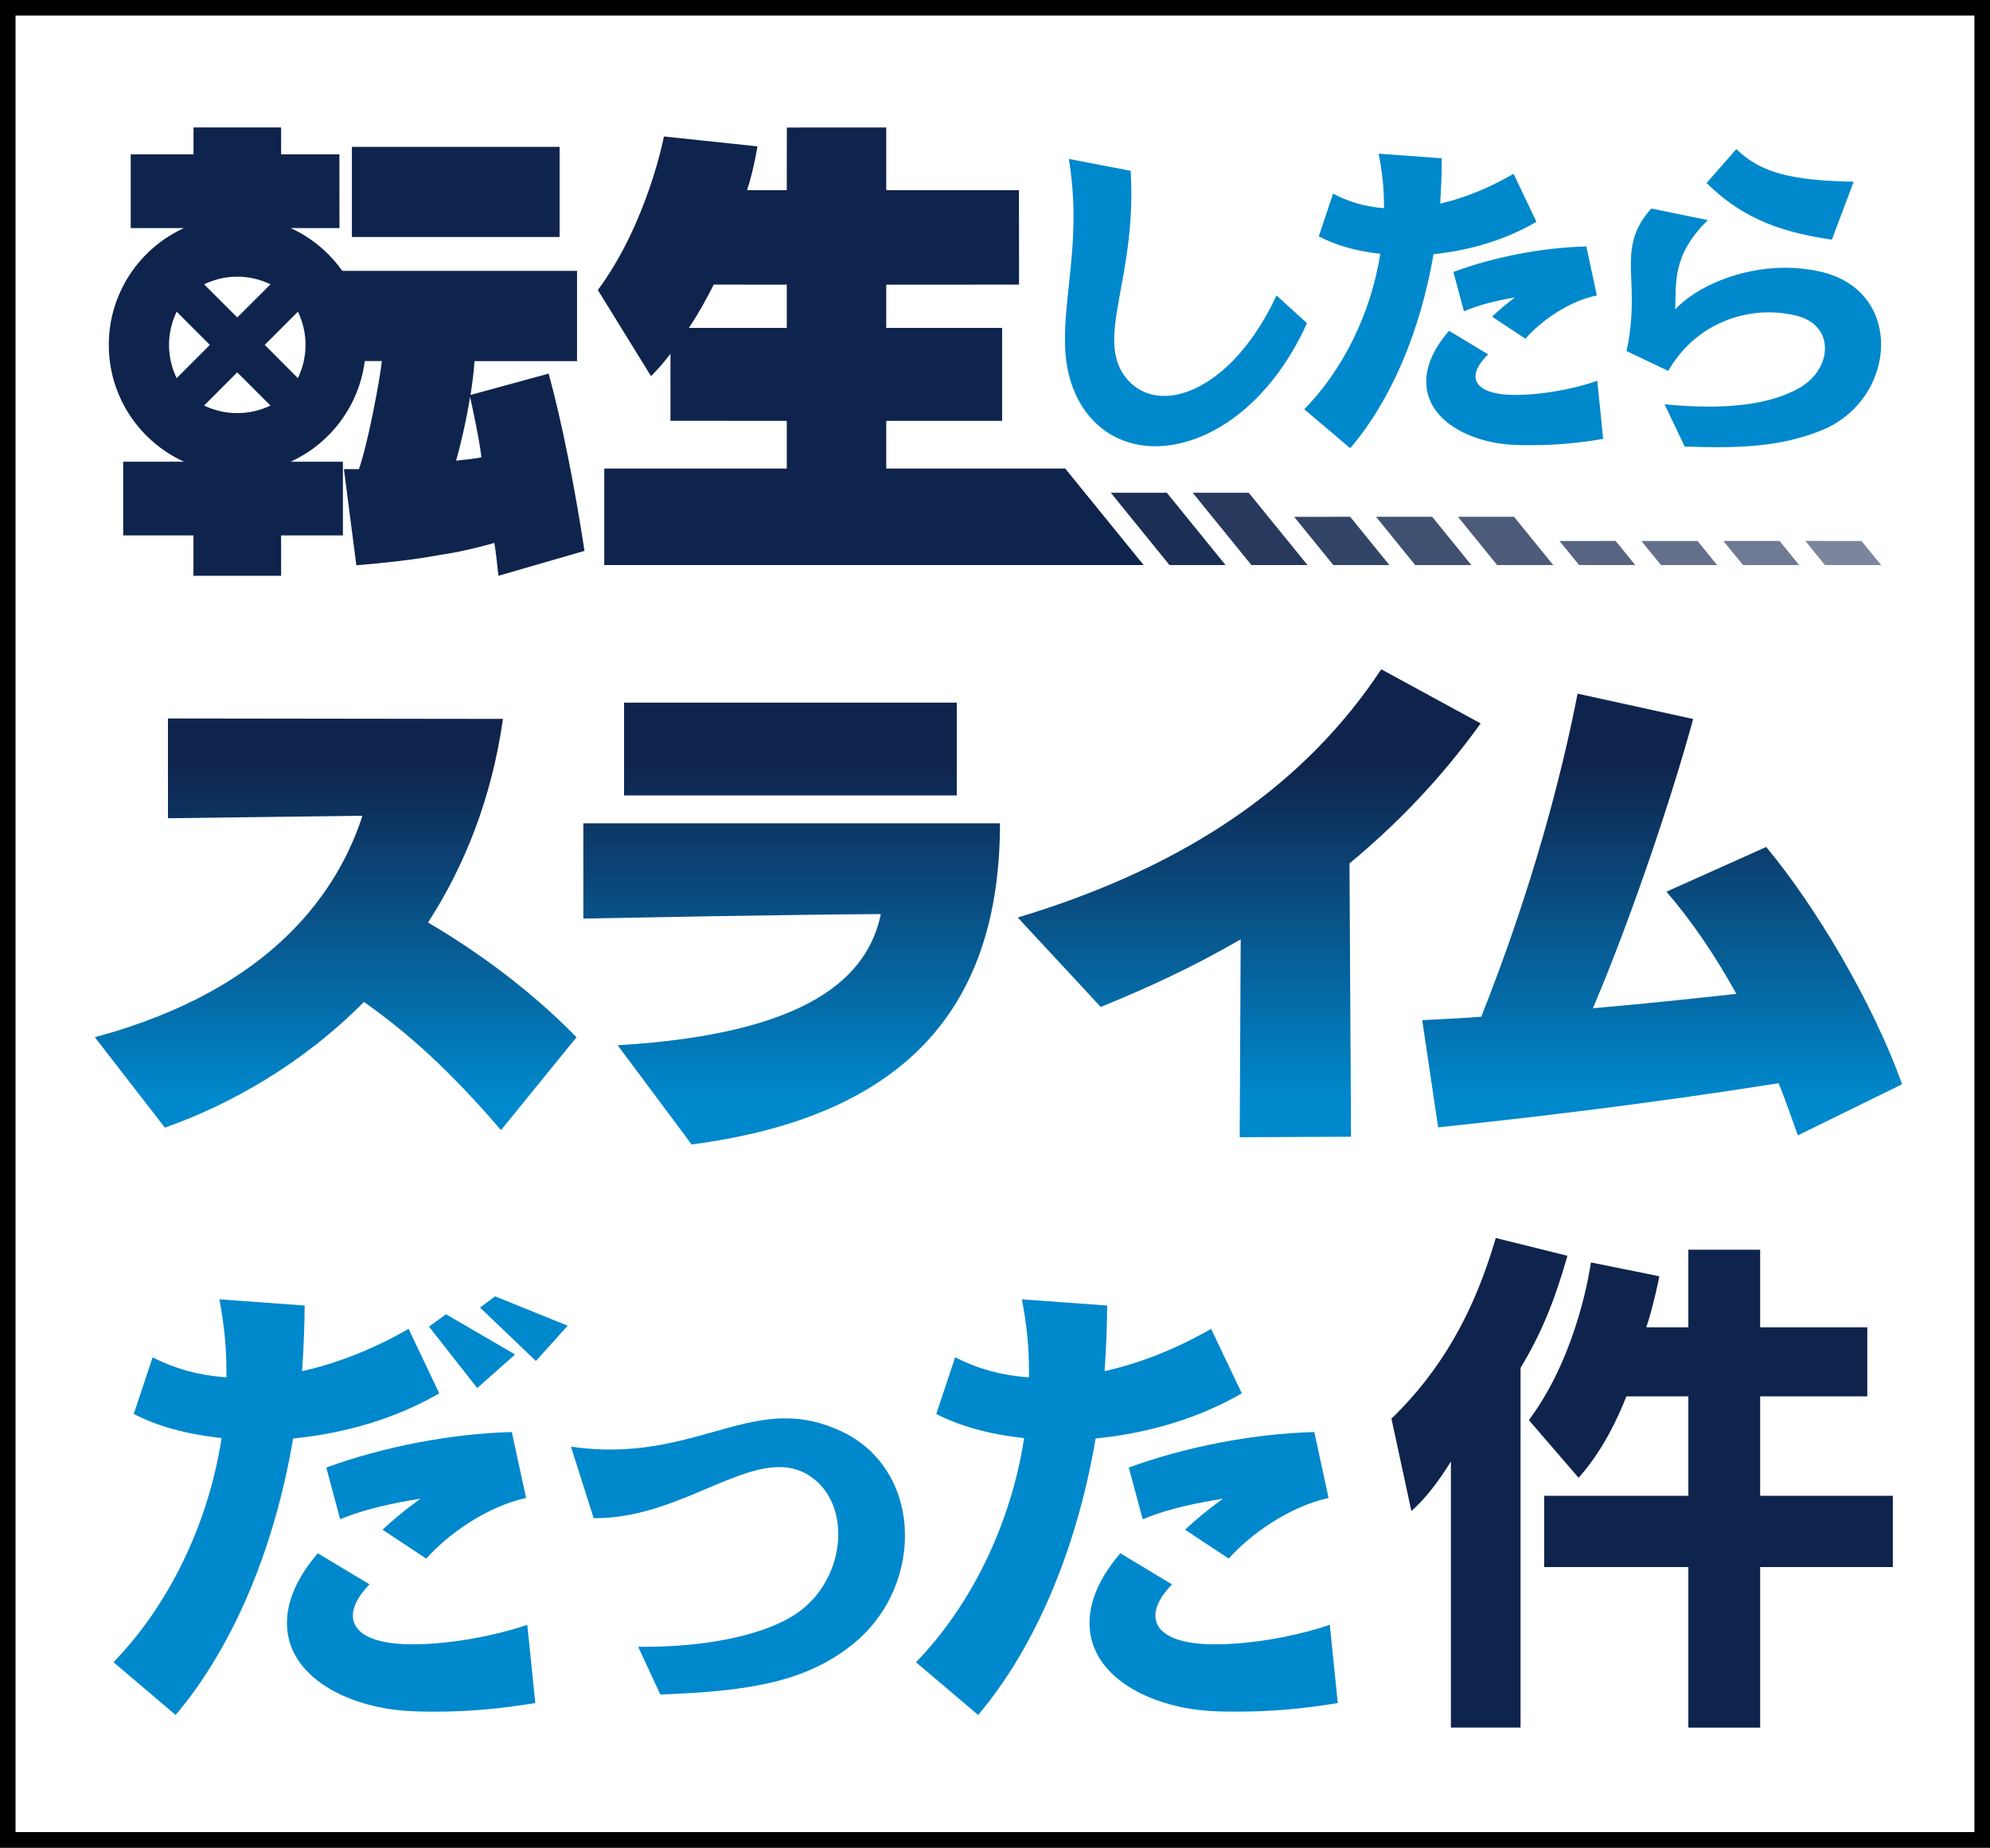
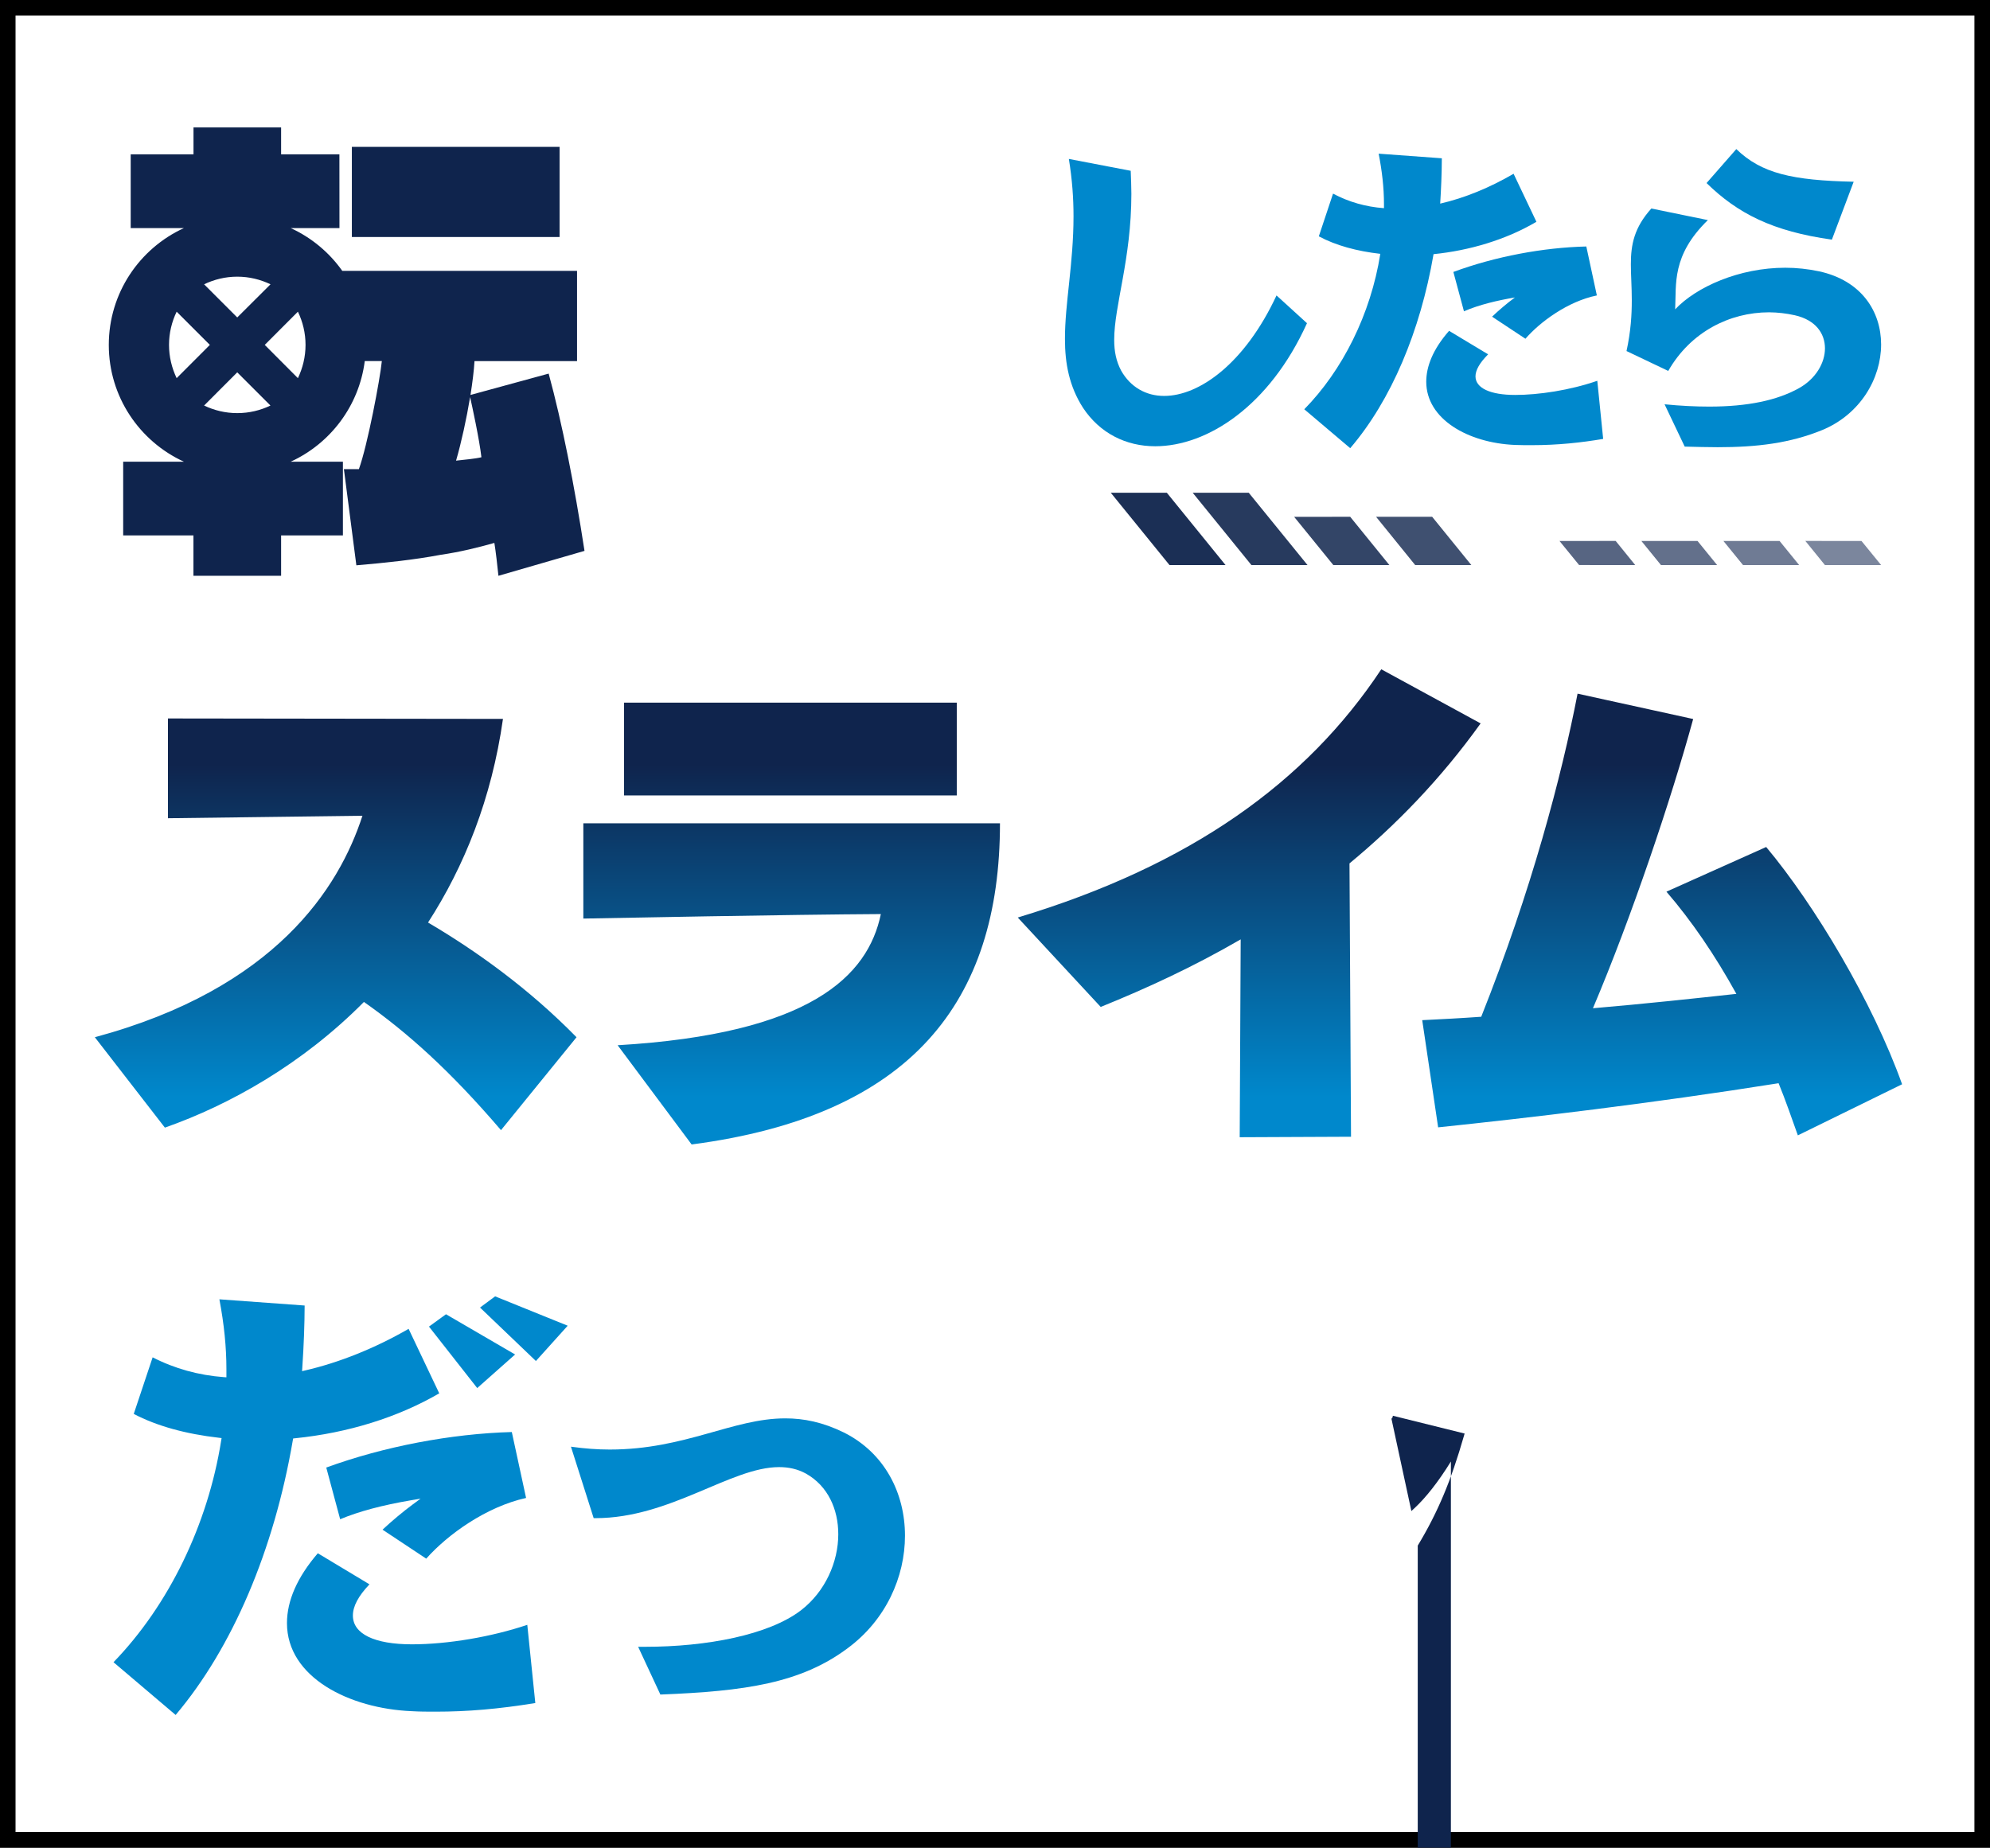
<svg xmlns="http://www.w3.org/2000/svg" xmlns:xlink="http://www.w3.org/1999/xlink" version="1.1" id="레이어_1" x="0px" y="0px" viewBox="0 0 720 668.62" enable-background="new 0 0 720 668.62" xml:space="preserve">
  <rect x="0" y="0" width="720" height="668.62" fill="#333333" stroke="none" />
  <rect x="2.814" y="2.81" fill="#FFFFFF" width="714.36" height="662.979" />
  <path d="M714.359,662.979H5.62V5.621h708.739V662.979z M720,0h-5.641H5.64H0v5.621v657.358v5.64h5.64h708.719H720v-5.64V5.621V0z" />
  <g>
    <path fill="#0088CC" d="M417.962,161.486c-10.527,0-19.98-4.667-26.098-13.882c-5.005-7.785-6.554-16.048-6.554-24.886   c-0.04-12.83,3.098-27.289,3.098-44.488c0-6.494-0.477-13.287-1.688-20.715l22.383,4.29c0.119,2.88,0.219,5.64,0.238,8.361   c-0.02,23.714-6.217,40.358-6.217,52.81c0,4.171,0.715,7.746,2.503,11.122c3.356,5.959,8.997,9.196,15.571,9.176   c12.671,0.02,29.176-11.698,40.655-36.365l11.023,10.05C459.352,146.888,436.85,161.486,417.962,161.486" />
    <path fill="#0088CC" d="M518.671,91.975c-4.786,27.845-15.313,52.87-30.149,70.209l-16.624-14.082   c13.764-14.002,24.052-34.359,27.507-56.246c-8.381-0.953-16.028-2.999-22.244-6.336l5.144-15.452   c5.621,2.999,11.837,4.786,18.431,5.263v-1.43c0-6.097-0.735-12.194-1.927-18.292l22.86,1.668   c-0.02,5.502-0.258,11.003-0.596,16.406c8.838-2.026,17.954-5.78,26.554-10.804l8.262,17.378   C544.768,86.811,531.62,90.664,518.671,91.975 M554.222,161.091c-2.046,0-4.072,0-6.117-0.079   c-16.981-0.735-32.076-9.355-32.076-22.88c0-5.482,2.383-11.718,8.262-18.411l14.121,8.501c-3.098,3.118-4.568,5.74-4.568,8.004   c0.04,4.191,5.283,6.693,14.379,6.693c8.381,0,19.762-1.669,29.692-5.124l2.125,21.033   C572.037,160.177,563.656,161.091,554.222,161.091 M551.918,122.58l-12.076-7.984c2.423-2.304,5.501-4.926,8.262-6.951   c-6.336,1.072-12.93,2.621-18.431,5.005l-3.833-14.24c15.213-5.621,32.552-8.838,48.103-9.216l3.813,17.717   C567.251,109.055,557.201,116.483,551.918,122.58" />
    <path fill="#0088CC" d="M621.501,161.831c-3.813,0-7.766-0.119-11.956-0.218l-7.289-15.313c5.859,0.576,11.261,0.835,16.147,0.835   c14.002,0,24.667-2.284,32.532-6.693c6.018-3.377,9.354-9.096,9.354-14.379c0-5.382-3.357-10.268-10.884-11.976   c-3.138-0.695-6.236-1.053-9.354-1.073c-14.241,0.02-28.362,7.071-36.465,21.212l-15.095-7.19   c1.569-7.21,1.907-13.168,1.907-18.431c0-4.786-0.338-8.977-0.338-12.95c0-7.15,1.192-13.287,7.408-20.199l20.457,4.191   c-13.148,12.81-11.38,23.098-11.837,32.294c7.647-8.123,23.198-15.055,39.841-15.055c4.052,0,8.143,0.437,12.195,1.291   c15.452,3.337,22.463,14.598,22.482,26.455c0,12.314-7.507,25.263-21.291,30.983C647.599,160.401,635.622,161.831,621.501,161.831    M662.792,86.717c-21.43-2.998-34.102-9.473-45.343-20.476l10.765-12.294c9.096,8.838,20.338,11.341,42.463,11.817L662.792,86.717z   " />
  </g>
  <g>
    <defs>
      <path id="SVGID_1_" d="M211.056,297.924v34.478c9.533-0.179,74.757-1.45,107.646-1.629c-4.667,22.463-25.521,43.357-95.233,47.468    l26.772,35.908c79.424-10.407,111.559-51.579,111.559-116.226H211.056z M60.768,296.097l70.367-0.893    c-8.441,26.038-31.42,62.523-96.822,80.139l25.343,32.711c23.516-8.262,49.752-22.999,72.016-45.482    c15.631,10.983,31.122,24.806,49.593,46.395l27.329-33.624c-17.259-17.617-36.306-31.261-53.724-41.509    c13.108-20.298,22.999-44.747,27.11-73.685L60.768,259.99V296.097z M225.793,287.855h120.377V254.27H225.793V287.855z     M535.922,367.934c-7.17,0.516-14.518,0.894-21.35,1.232l5.76,38.789c32.671-3.416,76.842-8.6,123.178-15.969    c2.502,6.117,4.647,12.374,6.971,18.868l37.716-18.491c-10.586-29.653-31.599-64.866-49.176-85.859l-36.087,16.167    c9.136,10.606,17.577,22.979,25.303,36.981c-14.916,1.629-33.049,3.595-51.897,5.203c14.002-33.029,28.361-75.77,36.266-104.667    l-41.827-9.176C565.019,280.824,554.075,322.314,535.922,367.934 M368.236,332.026l30.01,32.353    c16.524-6.673,33.605-14.558,50.645-24.449l-0.357,71.599l40.278-0.179l-0.556-98.907c16.703-13.824,32.89-30.368,47.448-50.666    l-35.948-19.583C472.625,283.148,430.779,313.158,368.236,332.026" />
    </defs>
    <clipPath id="SVGID_00000164486603640170947280000006424772086889370762_">
      <use xlink:href="#SVGID_1_" overflow="visible" />
    </clipPath>
    <linearGradient id="SVGID_00000099634709245589304720000006830025958963967894_" gradientUnits="userSpaceOnUse" x1="155.65" y1="702.401" x2="175.511" y2="702.401" gradientTransform="matrix(0 -8.658 -8.658 0 6442.767 1761.8)">
      <stop offset="0" style="stop-color:#0088CC" />
      <stop offset="0.1" style="stop-color:#0088CC" />
      <stop offset="0.8" style="stop-color:#0F244D" />
      <stop offset="1" style="stop-color:#0F244D" />
    </linearGradient>
    <rect x="34.314" y="242.195" clip-path="url(#SVGID_00000164486603640170947280000006424772086889370762_)" fill="url(#SVGID_00000099634709245589304720000006830025958963967894_)" width="653.883" height="171.956" />
  </g>
  <g>
    <path fill="#0F244D" d="M202.462,85.76h-75.154V53.148h75.154V85.76z M211.479,199.345l-31.142,9.016   c-0.397-3.793-0.934-8.639-1.47-11.897c-5.76,1.629-12.254,3.257-19.464,4.31c-9.553,1.807-20,2.9-30.467,3.794l-4.508-34.797   h5.422c3.118-8.599,7.647-32.473,8.302-39.106h-0.179h-5.998c-2.066,16.226-12.473,29.851-26.793,36.405h18.888v26.673h-22.363   v14.618H69.99v-14.618H44.568v-26.673h21.966c-16.028-7.348-27.17-23.496-27.17-42.245c0-18.788,11.142-34.936,27.17-42.284H47.289   V55.849H70.01v-9.732h31.698v9.732H122.8l0.02,26.693h-17.637c7.508,3.436,13.943,8.818,18.65,15.472h84.945v32.652h-37.1   c-0.199,3.436-0.735,7.706-1.45,12.254l28.282-7.726C203.376,153.029,207.884,175.889,211.479,199.345 M107.785,112.791   l-11.996,12.016l11.996,12.036c1.748-3.674,2.761-7.726,2.761-12.036C110.546,120.497,109.533,116.425,107.785,112.791    M85.839,100.119c-4.31,0-8.361,1.013-11.996,2.761l11.996,11.995l12.036-11.995C94.22,101.132,90.168,100.119,85.839,100.119    M75.928,124.806l-12.016-12.016c-1.748,3.634-2.761,7.706-2.761,12.016c0,4.31,1.013,8.362,2.761,12.036L75.928,124.806z    M85.839,149.494c4.33,0,8.382-0.993,12.016-2.741l-12.016-12.016l-11.996,12.016C77.497,148.501,81.549,149.494,85.839,149.494    M174.181,165.462c-0.735-6.454-3.396-18.689-4.092-21.767c-1.291,7.805-3.158,16.366-5.084,22.999   C168.043,166.356,172.194,165.978,174.181,165.462" />
-     <path fill="#0F244D" d="M218.626,169.565v34.916h195.154l-28.361-34.916h-64.767v-17.279h41.926v-33.625h-41.926v-15.65   l48.044-0.019l-0.02-34.181h-48.024V46.129l-35.968,0.02l-0.02,22.661h-14.379c2.324-6.832,3.774-15.849,3.774-15.849   l-33.843-3.575c0,0-5.919,31.301-23.913,55.571l19.245,31.162c2.701-2.701,4.866-5.243,7.031-8.104v24.25l42.085,0.039v17.26   H218.626z M249.231,118.661c3.416-5.045,6.276-10.268,8.997-15.67l26.435,0.019v15.65H249.231z" />
  </g>
  <polygon fill="#1B2F55" points="422.163,178.301 443.414,204.479 423.136,204.479 401.884,178.301 " />
  <polygon fill="#273A5E" points="451.799,178.301 473.07,204.479 452.772,204.479 431.521,178.301 " />
  <polygon fill="#334567" points="488.514,187.011 502.695,204.488 482.417,204.488 468.236,187.031 " />
  <polygon fill="#3F5070" points="518.171,187.011 532.351,204.488 512.033,204.488 497.873,187.011 " />
-   <polygon fill="#4B5B79" points="547.797,187.011 561.978,204.488 541.68,204.488 527.519,187.011 " />
  <polygon fill="#576582" points="591.65,204.487 571.332,204.467 564.242,195.768 584.56,195.748 " />
  <polygon fill="#63708B" points="621.277,204.487 600.959,204.487 593.869,195.768 614.186,195.768 " />
  <polygon fill="#7B869D" points="680.617,204.487 660.28,204.487 653.189,195.748 673.507,195.768 " />
  <polygon fill="#6F7B94" points="650.961,204.487 630.643,204.487 623.553,195.768 643.871,195.768 " />
  <g>
-     <path fill="#0F244D" d="M524.949,625.154v-96.286c-4.409,7.17-9.076,13.128-13.247,16.961l-1.052,0.973l-7.21-33.406l0.318-0.318   c17.477-17.081,29.295-37.518,37.2-64.33l0.218-0.755l25.938,6.435l-0.238,0.814c-4.667,16.286-9.513,27.805-16.723,39.742v130.169   H524.949z" />
-     <path fill="#0F244D" d="M636.84,541.289v-35.988h38.769v-24.985H636.84v-28.083h-25.978v28.083h-15.213   c2.661-7.964,4.588-17.815,4.727-18.471l-24.766-5.005c-0.06,0.338-4.29,32.433-22.065,56.524l-0.397,0.516l17.994,20.874   l0.616-0.695c8.004-9.116,13.486-20.576,16.683-28.759h22.423v35.988h-52.175v25.78h52.175v58.094h25.978v-58.094h48.004v-25.78   H636.84z" />
+     <path fill="#0F244D" d="M524.949,625.154v-96.286c-4.409,7.17-9.076,13.128-13.247,16.961l-1.052,0.973l-7.21-33.406l0.318-0.318   l0.218-0.755l25.938,6.435l-0.238,0.814c-4.667,16.286-9.513,27.805-16.723,39.742v130.169   H524.949z" />
  </g>
  <g>
-     <path fill="#0088CC" d="M331.418,601.511c19.96-20.596,34.141-49.791,38.987-80.258l0.119-0.854l-0.854-0.099   c-12.215-1.39-22.622-4.31-30.924-8.639l6.832-20.497c7.964,4.091,16.643,6.514,25.819,7.19l0.894,0.06v-2.96   c0-7.964-0.834-16.246-2.562-25.263l30.844,2.244c-0.02,6.891-0.298,14.3-0.854,22.622l-0.079,1.112l1.092-0.238   c12.334-2.84,25.263-8.044,37.458-15.055l11.102,23.337c-14.955,8.679-32.989,14.3-52.254,16.266l-0.616,0.059l-0.119,0.616   c-6.852,39.881-21.887,75.154-42.403,99.444L331.418,601.511z M447.962,619.386c-2.86,0-5.8,0-8.679-0.159   c-22.423-0.933-45.085-12.194-45.085-31.857c0-8.162,3.754-16.683,11.142-25.283l18.709,11.241   c-4.052,4.231-6.018,7.945-6.018,11.282c0,6.633,7.785,10.427,21.37,10.427c12.949,0,28.818-2.701,41.728-7.071l2.9,28.322   C470.703,618.453,459.561,619.386,447.962,619.386 M428.757,553.547c3.376-3.158,7.428-6.534,10.963-9.156l2.801-2.065   l-3.416,0.576c-10.467,1.787-18.868,4.032-25.661,6.872l-5.045-18.709c20.775-7.607,45.164-12.254,67.13-12.85l5.164,23.853   c-14.379,3.197-28.342,13.168-36.127,21.946L428.757,553.547z" />
    <path fill="#0088CC" d="M41.066,601.505c19.96-20.596,34.141-49.791,38.967-80.258l0.139-0.854l-0.874-0.099   c-12.195-1.39-22.602-4.29-30.904-8.639l6.832-20.477c7.964,4.091,16.643,6.494,25.819,7.17l0.874,0.06v-2.96   c0-7.964-0.834-16.246-2.542-25.263l30.844,2.244c-0.02,6.931-0.298,14.34-0.854,22.622l-0.079,1.132l1.093-0.258   c12.333-2.84,25.263-8.024,37.458-15.055l11.082,23.337c-14.935,8.679-32.969,14.32-52.234,16.266l-0.616,0.059l-0.119,0.616   c-6.832,39.881-21.887,75.174-42.403,99.444L41.066,601.505z M157.61,619.4c-2.86,0-5.799,0-8.679-0.179   c-22.423-0.933-45.104-12.174-45.104-31.857c0-8.162,3.754-16.663,11.162-25.283l18.689,11.241   c-4.032,4.231-5.998,7.945-5.998,11.301c0,6.634,7.786,10.407,21.37,10.407c12.95,0,28.818-2.701,41.728-7.051l2.9,28.302   C180.351,618.447,169.19,619.4,157.61,619.4 M138.405,553.542c3.376-3.158,7.428-6.534,10.963-9.156l2.8-2.066l-3.416,0.576   c-10.467,1.787-18.888,4.032-25.68,6.872l-5.025-18.709c20.774-7.587,45.164-12.254,67.13-12.85l5.164,23.853   c-14.399,3.197-28.322,13.168-36.127,21.966L138.405,553.542z M172.665,502.3l-17.458-22.244l6.157-4.469l25.005,14.558   L172.665,502.3z M193.897,492.508l-20.219-19.345l5.462-4.051l26.256,10.626L193.897,492.508z" />
    <path fill="#0088CC" d="M230.884,595.926h2.562c22.264,0,44.687-4.289,56.326-13.187c8.898-6.833,13.525-17.617,13.525-27.548   c0-9.076-3.774-17.458-11.638-21.907c-3.098-1.708-6.336-2.383-9.772-2.383c-17.458,0-39.364,18.471-66.395,18.471h-0.695   l-8.222-25.859c4.965,0.695,9.593,1.033,14.042,1.033c27.229,0,44.509-11.281,63.496-11.281c6.693,0,13.525,1.35,21.231,5.124   c14.717,7.368,22.085,21.907,22.085,37.319c0,14.896-6.852,30.467-20.715,40.715c-16.941,12.671-37.14,15.591-67.785,16.783   L230.884,595.926z" />
  </g>
</svg>